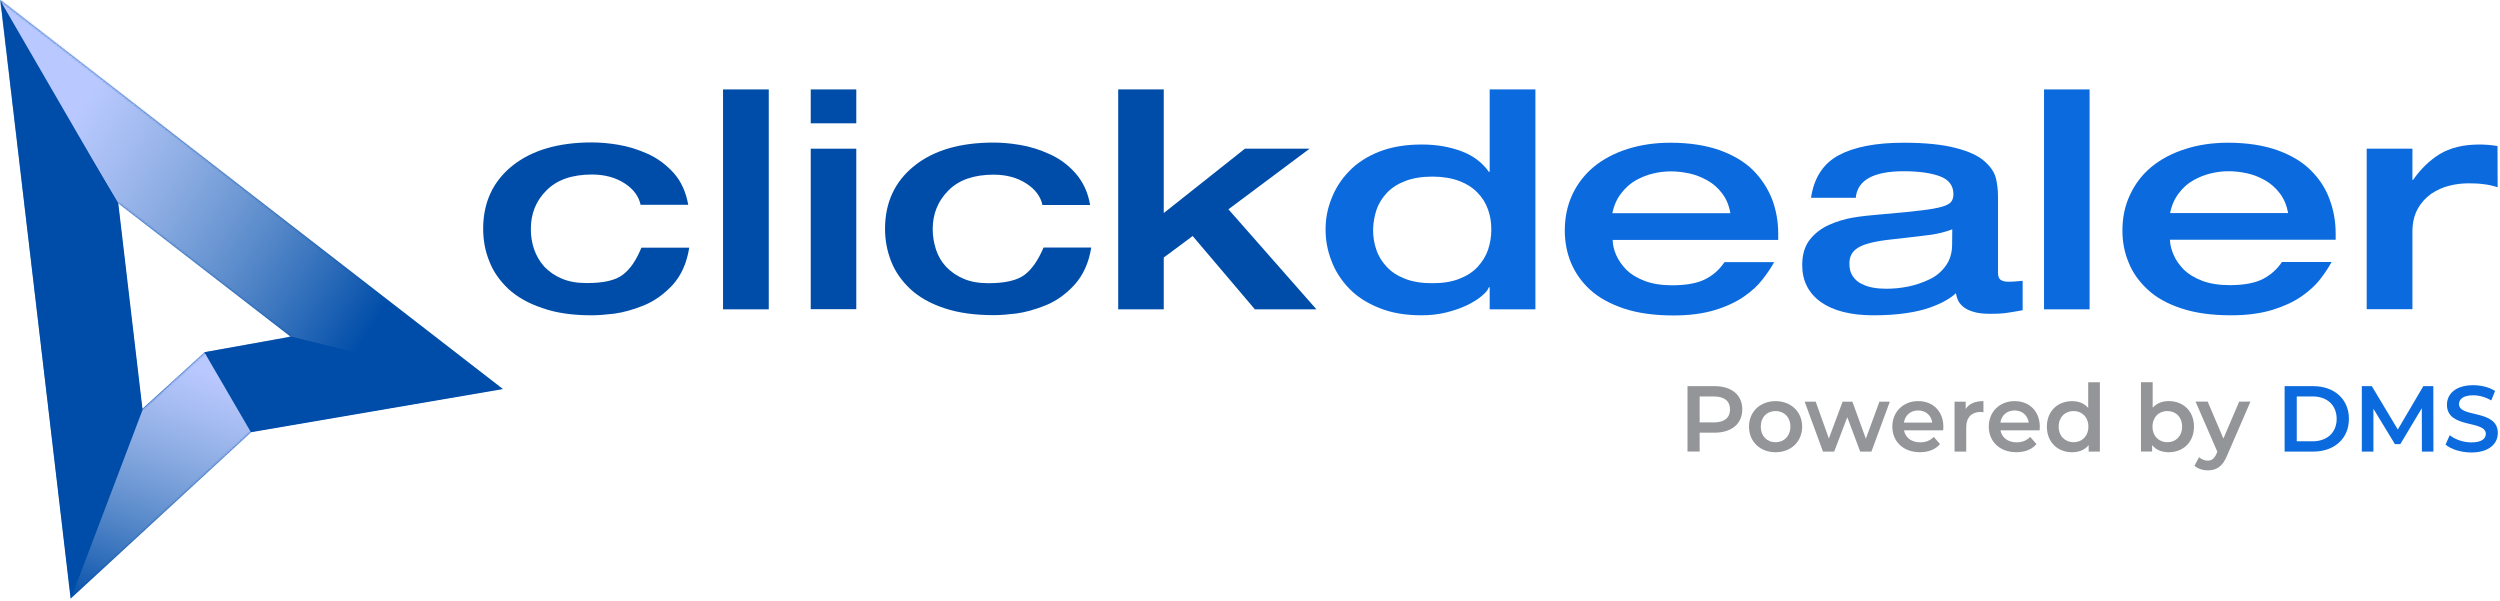
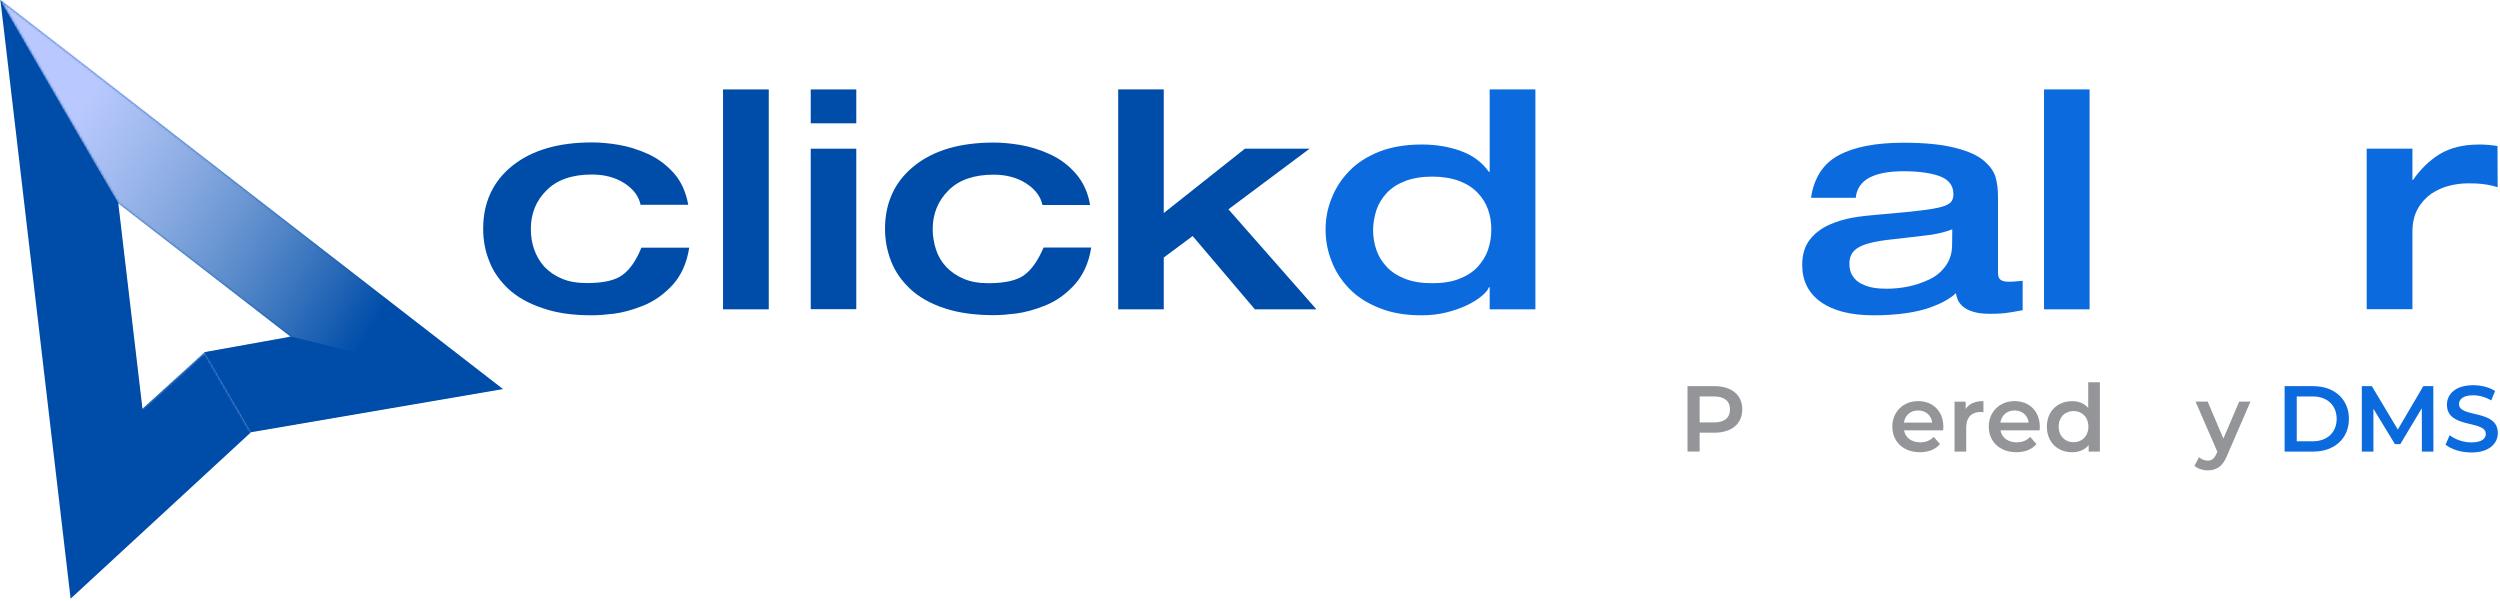
<svg xmlns="http://www.w3.org/2000/svg" width="1040" height="250" viewBox="0 0 1040 250" fill="none">
  <path d="M246.172 131.167C248.821 131.167 251.946 130.918 255.546 130.484C259.146 129.987 263.154 128.931 267.637 127.13C272.121 125.329 276.128 122.472 279.796 118.559C283.397 114.585 285.706 109.43 286.725 103.033H266.822C264.648 108.374 262.067 112.1 259.01 114.336C256.022 116.634 251.063 117.752 244.134 117.752C240.194 117.752 236.73 117.193 233.809 115.951C230.82 114.709 228.443 113.032 226.473 110.982C224.571 108.871 223.144 106.449 222.193 103.716C221.243 100.983 220.835 98.189 220.835 95.208C220.835 88.935 222.941 83.532 227.356 79.184C231.635 74.837 237.953 72.601 246.24 72.601C251.538 72.601 256.09 73.843 259.826 76.265C263.562 78.688 265.735 81.669 266.483 85.209H286.317C285.366 79.93 283.397 75.52 280.34 72.042C277.215 68.564 273.615 65.894 269.539 64.031C265.396 62.167 261.32 60.925 257.312 60.242C253.304 59.559 249.636 59.248 246.24 59.248C232.247 59.248 221.243 62.478 213.091 68.999C205.076 75.458 201 84.215 201 95.145C201 99.928 201.815 104.461 203.581 108.747C205.212 113.032 207.929 116.82 211.529 120.236C215.197 123.59 219.884 126.26 225.726 128.186C231.5 130.235 238.36 131.167 246.172 131.167Z" fill="#004DA9" />
  <path d="M319.805 37.2H300.785V128.681H319.805V37.2Z" fill="#004DA9" />
  <path d="M356.216 37.2H337.264V51.298H356.216V37.2Z" fill="#004DA9" />
  <path d="M356.216 61.856H337.264V128.619H356.216V61.856Z" fill="#004DA9" />
  <path d="M426.113 114.397C423.125 116.633 418.098 117.813 411.237 117.813C407.297 117.813 403.901 117.254 400.98 116.012C397.991 114.77 395.614 113.093 393.644 111.044C391.674 108.932 390.247 106.51 389.364 103.777C388.481 101.045 388.006 98.25 388.006 95.269C388.006 88.996 390.18 83.593 394.527 79.246C398.806 74.898 405.056 72.663 413.343 72.663C418.641 72.663 423.193 73.905 426.929 76.327C430.665 78.749 432.906 81.73 433.653 85.27H453.488C452.605 79.991 450.5 75.582 447.443 72.104C444.386 68.626 440.786 65.955 436.574 64.092C432.499 62.229 428.423 60.987 424.415 60.304C420.407 59.62 416.739 59.31 413.343 59.31C399.35 59.31 388.345 62.539 380.262 69.061C372.247 75.519 368.171 84.276 368.171 95.207C368.171 99.989 369.054 104.523 370.752 108.808C372.45 113.093 375.1 116.882 378.768 120.298C382.368 123.651 387.123 126.322 392.965 128.247C398.738 130.172 405.599 131.104 413.411 131.104C416.06 131.104 419.185 130.855 422.785 130.421C426.385 129.924 430.393 128.868 434.876 127.067C439.359 125.266 443.367 122.409 446.967 118.496C450.567 114.522 452.945 109.367 453.964 102.97H434.129C431.819 108.373 429.17 112.162 426.113 114.397Z" fill="#004DA9" />
  <path d="M484.124 107.13L496.147 98.187L522.028 128.681H547.637L511.024 87.07L544.784 61.856H517.884L484.124 88.623V37.2H465.172V128.681H484.124V107.13Z" fill="#004DA9" />
  <path d="M561.152 119.924C564.481 123.402 568.624 126.073 573.787 128.122C578.813 130.172 584.655 131.165 591.38 131.165C594.98 131.165 598.377 130.793 601.637 129.985C604.83 129.178 607.751 128.184 610.332 126.942C612.845 125.7 614.883 124.458 616.445 123.092C618.008 121.787 619.027 120.607 619.366 119.489H619.706V128.681H638.726V37.2H619.706V71.482H619.366C616.649 67.631 612.913 64.775 607.954 62.911C602.996 61.048 597.494 60.117 591.448 60.117C584.723 60.117 578.813 61.11 573.719 63.098C568.624 65.147 564.481 67.818 561.22 71.234C557.892 74.649 555.514 78.438 553.884 82.661C552.186 86.884 551.438 91.169 551.438 95.517C551.438 99.988 552.254 104.336 553.884 108.497C555.446 112.72 557.892 116.508 561.152 119.924ZM572.632 87.257C573.515 84.648 575.009 82.288 576.979 80.177C578.949 78.127 581.531 76.45 584.655 75.27C587.78 74.09 591.584 73.469 595.863 73.469C600.075 73.469 603.811 74.09 607.003 75.27C610.128 76.45 612.709 78.127 614.679 80.177C616.649 82.226 618.144 84.586 619.027 87.195C619.978 89.803 620.385 92.536 620.385 95.517C620.385 98.498 619.91 101.23 619.027 103.901C618.144 106.509 616.649 108.869 614.679 111.043C612.709 113.155 610.196 114.769 607.003 116.012C603.879 117.254 600.143 117.813 595.863 117.813C591.516 117.813 587.78 117.254 584.587 116.012C581.395 114.769 578.881 113.155 576.911 111.043C574.942 108.932 573.447 106.572 572.564 103.901C571.613 101.23 571.205 98.498 571.205 95.517C571.273 92.66 571.749 89.927 572.632 87.257Z" fill="#0B6ADD" />
-   <path d="M729.206 70.738C725.606 67.198 720.919 64.465 715.213 62.416C709.439 60.428 702.715 59.372 694.903 59.372C688.45 59.372 682.54 60.242 677.038 61.981C671.604 63.72 666.985 66.142 663.045 69.371C659.173 72.601 656.184 76.451 654.078 80.985C651.973 85.519 650.954 90.487 650.954 95.952C650.954 100.548 651.769 104.958 653.467 109.181C655.233 113.404 657.814 117.13 661.415 120.484C665.015 123.776 669.702 126.384 675.611 128.372C681.453 130.297 688.246 131.228 696.194 131.228C702.715 131.228 708.421 130.483 713.379 128.993C718.27 127.502 722.278 125.577 725.538 123.341C728.731 121.105 731.312 118.745 733.146 116.323C735.048 113.901 736.678 111.541 738.037 109.057H717.387C715.281 112.162 712.632 114.522 709.304 116.199C706.043 117.814 701.56 118.683 695.582 118.683C691.167 118.683 687.363 118.062 684.238 116.882C680.978 115.64 678.464 114.087 676.562 112.224C674.728 110.299 673.302 108.311 672.351 106.138C671.4 104.026 670.924 101.915 670.856 99.803H739.735V97.195C739.735 92.102 738.852 87.258 737.154 82.786C735.32 78.252 732.739 74.278 729.206 70.738ZM670.721 88.624C671.468 85.332 672.69 82.538 674.525 80.302C676.223 78.066 678.261 76.265 680.57 74.961C682.948 73.657 685.325 72.725 687.77 72.166C690.284 71.545 692.729 71.297 695.107 71.297C697.688 71.297 700.201 71.607 702.85 72.166C705.432 72.725 707.877 73.719 710.323 75.085C712.768 76.451 714.738 78.252 716.436 80.488C718.134 82.724 719.289 85.457 719.832 88.686H670.721V88.624Z" fill="#0B6ADD" />
  <path d="M841.424 129.055V116.82C840.813 116.882 839.794 116.944 838.503 117.068C837.28 117.193 836.193 117.193 835.31 117.193C834.156 117.193 833.205 116.944 832.389 116.509C831.574 116.013 831.167 115.019 831.167 113.404V81.792C831.167 78.811 830.827 76.203 830.216 73.843C829.537 71.483 827.974 69.185 825.461 67.011C822.948 64.775 818.94 62.912 813.506 61.546C808.071 60.118 800.871 59.372 791.904 59.372C780.425 59.372 771.39 61.111 765.005 64.527C758.552 67.943 754.612 73.905 753.389 82.289H772.002C772.681 74.899 779.406 71.234 791.972 71.234C798.29 71.234 803.384 71.98 807.052 73.346C810.788 74.775 812.622 77.259 812.622 80.799C812.622 82.103 812.283 83.221 811.671 83.966C810.992 84.773 809.77 85.457 807.8 86.016C805.898 86.575 803.113 87.071 799.444 87.506C795.844 87.941 790.206 88.562 782.462 89.183H782.327C777.843 89.556 773.971 89.99 770.711 90.549C767.45 91.108 764.122 92.102 760.929 93.53C757.669 94.959 754.952 97.07 752.846 99.741C750.74 102.474 749.721 106.014 749.721 110.237C749.721 116.82 752.302 121.913 757.465 125.639C762.628 129.303 769.964 131.166 779.406 131.166C784.364 131.166 788.848 130.856 792.72 130.297C796.727 129.738 800.056 128.93 802.705 127.999C805.422 127.005 807.664 126.074 809.294 125.08C810.992 124.148 812.487 123.093 813.641 121.975C813.845 122.968 814.117 123.9 814.456 124.769C814.796 125.639 815.475 126.508 816.494 127.44C817.513 128.372 818.94 129.117 820.842 129.676C822.744 130.297 825.121 130.545 827.906 130.545C830.216 130.545 832.186 130.483 833.748 130.297C835.378 130.11 837.212 129.8 839.318 129.427C840.269 129.241 840.948 129.117 841.424 129.055ZM812.079 101.852C812.079 105.268 811.128 108.249 809.362 110.671C807.596 113.094 805.286 115.019 802.433 116.323C799.648 117.627 796.727 118.621 793.603 119.242C790.478 119.863 787.489 120.111 784.704 120.111C782.802 120.111 781.036 119.987 779.27 119.677C777.504 119.366 775.941 118.869 774.379 118.062C772.817 117.317 771.662 116.261 770.711 114.833C769.76 113.466 769.352 111.727 769.352 109.616C769.352 106.697 770.507 104.461 773.088 102.97C775.602 101.418 780.221 100.3 787.217 99.555C794.961 98.685 800.463 98.064 803.588 97.629C806.713 97.132 809.566 96.387 812.147 95.394L812.079 101.852Z" fill="#0B6ADD" />
  <path d="M869.272 37.2H850.32V128.681H869.272V37.2Z" fill="#0B6ADD" />
-   <path d="M893.387 120.422C896.987 123.776 901.606 126.384 907.516 128.309C913.29 130.235 920.151 131.166 928.098 131.166C934.619 131.166 940.325 130.421 945.284 128.93C950.107 127.44 954.251 125.515 957.443 123.279C960.636 121.043 963.217 118.683 965.119 116.261C966.953 113.901 968.583 111.479 969.942 108.995H949.292C947.186 112.1 944.537 114.46 941.208 116.137C938.016 117.751 933.465 118.621 927.487 118.621C923.14 118.621 919.268 118 916.143 116.82C912.882 115.578 910.369 114.025 908.467 112.162C906.633 110.237 905.139 108.249 904.256 106.076C903.305 103.964 902.761 101.852 902.693 99.741H971.64V97.195C971.64 92.102 970.757 87.258 969.059 82.786C967.429 78.314 964.779 74.278 961.179 70.738C957.579 67.198 952.96 64.465 947.186 62.416C941.48 60.428 934.687 59.372 926.876 59.372C920.422 59.372 914.513 60.242 909.146 61.981C903.644 63.72 899.025 66.142 895.085 69.371C891.213 72.539 888.225 76.451 886.119 80.985C883.945 85.519 882.926 90.487 882.926 95.953C882.926 100.548 883.741 104.958 885.508 109.181C887.138 113.342 889.787 117.068 893.387 120.422ZM906.497 80.24C908.195 78.004 910.233 76.203 912.611 74.899C914.988 73.594 917.366 72.663 919.811 72.104C922.324 71.483 924.77 71.234 927.147 71.234C929.729 71.234 932.31 71.545 934.823 72.104C937.404 72.663 939.85 73.657 942.295 75.023C944.673 76.389 946.711 78.19 948.409 80.426C950.107 82.662 951.262 85.394 951.873 88.624H902.761C903.44 85.332 904.663 82.538 906.497 80.24Z" fill="#0B6ADD" />
  <path d="M1038.96 60.739C1036.24 60.304 1033.66 60.118 1031.42 60.118C1024.69 60.118 1019.26 61.484 1014.84 64.155C1010.56 66.825 1006.9 70.427 1003.84 74.837H1003.57V61.857H984.547V128.62H1003.57V96.387C1003.57 92.661 1004.31 89.556 1005.74 86.947C1007.17 84.339 1009.07 82.29 1011.38 80.613C1013.76 79.06 1016.27 77.88 1018.92 77.259C1021.57 76.576 1024.22 76.265 1026.93 76.265C1028.97 76.265 1031.01 76.327 1032.84 76.576C1034.75 76.762 1036.78 77.197 1039.02 77.88L1038.96 60.739Z" fill="#0B6ADD" />
  <path d="M0.166 0L29.375 249.043L104.435 179.795L209.247 161.847L0.166 0ZM49.209 84.588L120.941 140.11L85.143 146.507L59.263 170.045L49.209 84.588Z" fill="#004DA9" />
  <mask id="mask0_96_18" style="mask-type:alpha" maskUnits="userSpaceOnUse" x="0" y="0" width="210" height="250">
-     <path d="M0.166 0L29.375 249.043L104.435 179.795L209.247 161.847L0.166 0ZM49.209 84.588L120.941 140.11L85.143 146.507L59.263 170.045L49.209 84.588Z" fill="#004DA9" />
+     <path d="M0.166 0L104.435 179.795L209.247 161.847L0.166 0ZM49.209 84.588L120.941 140.11L85.143 146.507L59.263 170.045L49.209 84.588Z" fill="#004DA9" />
  </mask>
  <g mask="url(#mask0_96_18)">
    <path d="M210.738 162.237L120.5 140L49.5 85L-3.5 -3.5L210.738 162.237Z" fill="url(#paint0_linear_96_18)" />
    <path d="M209.013 161.712L104.269 179.66L85 146.5L120.775 139.975L209.013 161.712Z" fill="#004DA9" />
    <path d="M29.5 249L59.097 170.045L49.044 84.588L0 0L29.5 249Z" fill="#004DA9" />
    <path d="M29.5 249L104.5 180L85 146.5L59.5 170L29.5 249Z" fill="url(#paint1_linear_96_18)" />
  </g>
  <path d="M724.78 170.32C724.78 176.31 720.35 180 713.19 180H707.05V187.85H702V160.63H713.2C720.35 160.63 724.79 164.29 724.79 170.31L724.78 170.32ZM719.69 170.32C719.69 166.9 717.4 164.92 712.96 164.92H707.05V175.73H712.96C717.39 175.73 719.69 173.75 719.69 170.33V170.32Z" fill="#939598" />
-   <path d="M727.58 177.48C727.58 171.26 732.25 166.87 738.62 166.87C744.99 166.87 749.7 171.26 749.7 177.48C749.7 183.7 745.07 188.13 738.62 188.13C732.17 188.13 727.58 183.7 727.58 177.48ZM744.8 177.48C744.8 173.51 742.16 170.99 738.62 170.99C735.08 170.99 732.48 173.52 732.48 177.48C732.48 181.44 735.12 183.97 738.62 183.97C742.12 183.97 744.8 181.44 744.8 177.48Z" fill="#939598" />
-   <path d="M786.17 167.1L778.51 187.86H773.84L768.47 173.55L763.03 187.86H758.36L750.74 167.1H755.33L760.81 182.42L766.52 167.1H770.6L776.2 182.5L781.84 167.1H786.16H786.17Z" fill="#939598" />
  <path d="M808.36 179.03H792.07C792.65 182.06 795.18 184.01 798.8 184.01C801.13 184.01 802.96 183.27 804.44 181.75L807.04 184.74C805.17 186.96 802.26 188.12 798.68 188.12C791.72 188.12 787.21 183.65 787.21 177.47C787.21 171.29 791.76 166.86 797.94 166.86C804.12 166.86 808.44 171.1 808.44 177.59C808.44 177.98 808.4 178.56 808.36 179.03ZM792.03 175.8H803.81C803.42 172.81 801.13 170.75 797.94 170.75C794.75 170.75 792.5 172.77 792.03 175.8Z" fill="#939598" />
  <path d="M825.11 166.86V171.49C824.68 171.41 824.33 171.37 823.98 171.37C820.29 171.37 817.95 173.55 817.95 177.79V187.86H813.09V167.1H817.72V170.13C819.12 167.95 821.65 166.86 825.11 166.86Z" fill="#939598" />
  <path d="M848.48 179.03H832.19C832.77 182.06 835.3 184.01 838.92 184.01C841.25 184.01 843.08 183.27 844.56 181.75L847.16 184.74C845.29 186.96 842.38 188.12 838.8 188.12C831.84 188.12 827.33 183.65 827.33 177.47C827.33 171.29 831.88 166.86 838.06 166.86C844.24 166.86 848.56 171.1 848.56 177.59C848.56 177.98 848.52 178.56 848.48 179.03ZM832.15 175.8H843.93C843.54 172.81 841.25 170.75 838.06 170.75C834.87 170.75 832.62 172.77 832.15 175.8Z" fill="#939598" />
  <path d="M873.55 159.01V187.86H868.88V185.18C867.25 187.16 864.84 188.14 862 188.14C855.97 188.14 851.5 183.94 851.5 177.49C851.5 171.04 855.97 166.88 862 166.88C864.68 166.88 867.05 167.77 868.69 169.68V159.03H873.55V159.01ZM868.77 177.48C868.77 173.51 866.09 170.99 862.59 170.99C859.09 170.99 856.41 173.52 856.41 177.48C856.41 181.44 859.09 183.97 862.59 183.97C866.09 183.97 868.77 181.44 868.77 177.48Z" fill="#939598" />
-   <path d="M912.7 177.48C912.7 183.93 908.23 188.13 902.16 188.13C899.32 188.13 896.91 187.16 895.28 185.17V187.85H890.65V159H895.51V169.61C897.18 167.74 899.51 166.85 902.16 166.85C908.23 166.85 912.7 171.01 912.7 177.46V177.48ZM907.76 177.48C907.76 173.51 905.12 170.99 901.62 170.99C898.12 170.99 895.44 173.52 895.44 177.48C895.44 181.44 898.12 183.97 901.62 183.97C905.12 183.97 907.76 181.44 907.76 177.48Z" fill="#939598" />
  <path d="M936.18 167.1L926.46 189.53C924.55 194.23 921.91 195.67 918.45 195.67C916.39 195.67 914.21 194.97 912.89 193.76L914.83 190.18C915.76 191.07 917.08 191.62 918.41 191.62C920.12 191.62 921.13 190.8 922.06 188.74L922.41 187.92L913.35 167.08H918.4L924.93 182.44L931.5 167.08H936.17L936.18 167.1Z" fill="#939598" />
  <path d="M950.4 160.64H962.3C971.13 160.64 977.15 166.08 977.15 174.25C977.15 182.42 971.12 187.86 962.3 187.86H950.4V160.64ZM962.06 183.58C968.13 183.58 972.05 179.89 972.05 174.25C972.05 168.61 968.12 164.92 962.06 164.92H955.45V183.58H962.06Z" fill="#0B6ADD" />
  <path d="M1007.51 187.86L1007.47 169.82L998.53 184.75H996.28L987.34 170.05V187.86H982.52V160.64H986.68L997.49 178.68L1008.1 160.64H1012.26L1012.3 187.86H1007.52H1007.51Z" fill="#0B6ADD" />
  <path d="M1017.34 184.98L1019.09 181.05C1021.27 182.8 1024.73 184.04 1028.07 184.04C1032.31 184.04 1034.1 182.52 1034.1 180.5C1034.1 174.63 1017.93 178.48 1017.93 168.37C1017.93 163.98 1021.43 160.24 1028.89 160.24C1032.16 160.24 1035.58 161.1 1037.95 162.65L1036.36 166.58C1033.91 165.14 1031.23 164.44 1028.86 164.44C1024.66 164.44 1022.95 166.07 1022.95 168.13C1022.95 173.92 1039.09 170.15 1039.09 180.14C1039.09 184.49 1035.55 188.23 1028.09 188.23C1023.85 188.23 1019.61 186.91 1017.36 184.96L1017.34 184.98Z" fill="#0B6ADD" />
  <defs>
    <linearGradient id="paint0_linear_96_18" x1="27.231" y1="54.005" x2="155.01" y2="135.699" gradientUnits="userSpaceOnUse">
      <stop stop-color="#B9C9FF" />
      <stop offset="1" stop-color="white" stop-opacity="0" />
    </linearGradient>
    <linearGradient id="paint1_linear_96_18" x1="66.74" y1="148.373" x2="29.327" y2="250.909" gradientUnits="userSpaceOnUse">
      <stop stop-color="#B9C8FF" />
      <stop offset="1" stop-color="white" stop-opacity="0" />
    </linearGradient>
  </defs>
</svg>